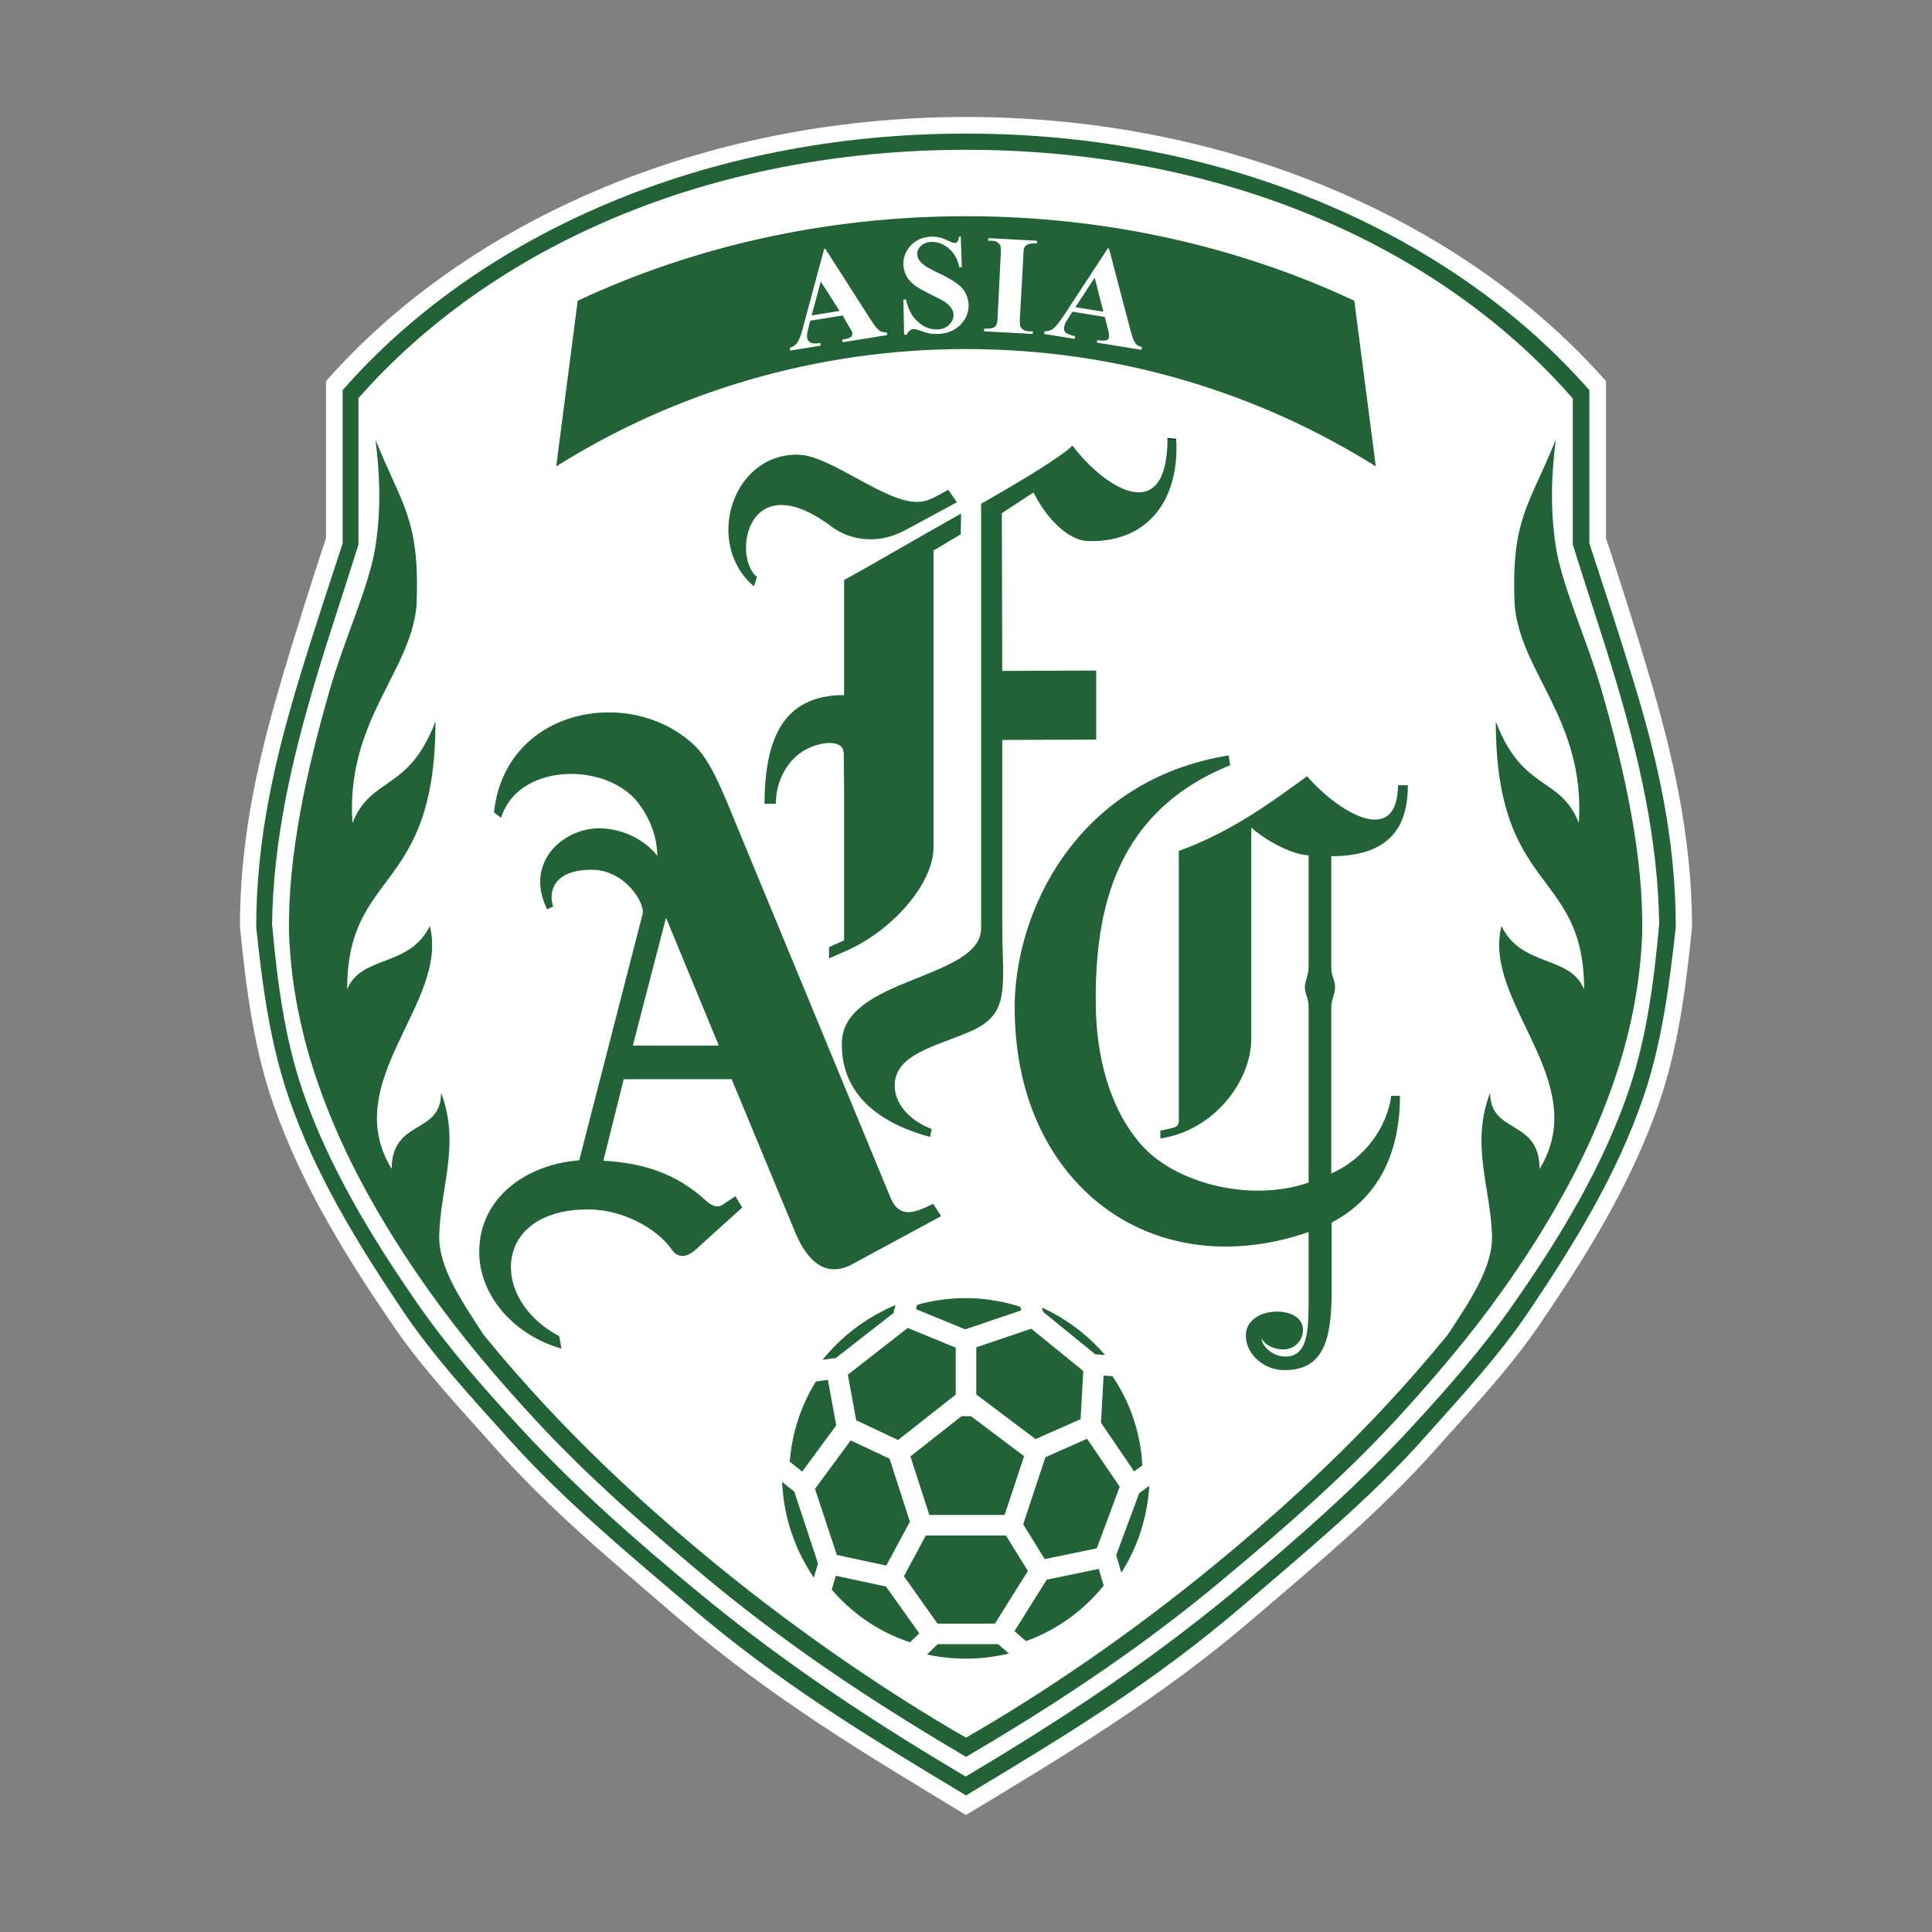
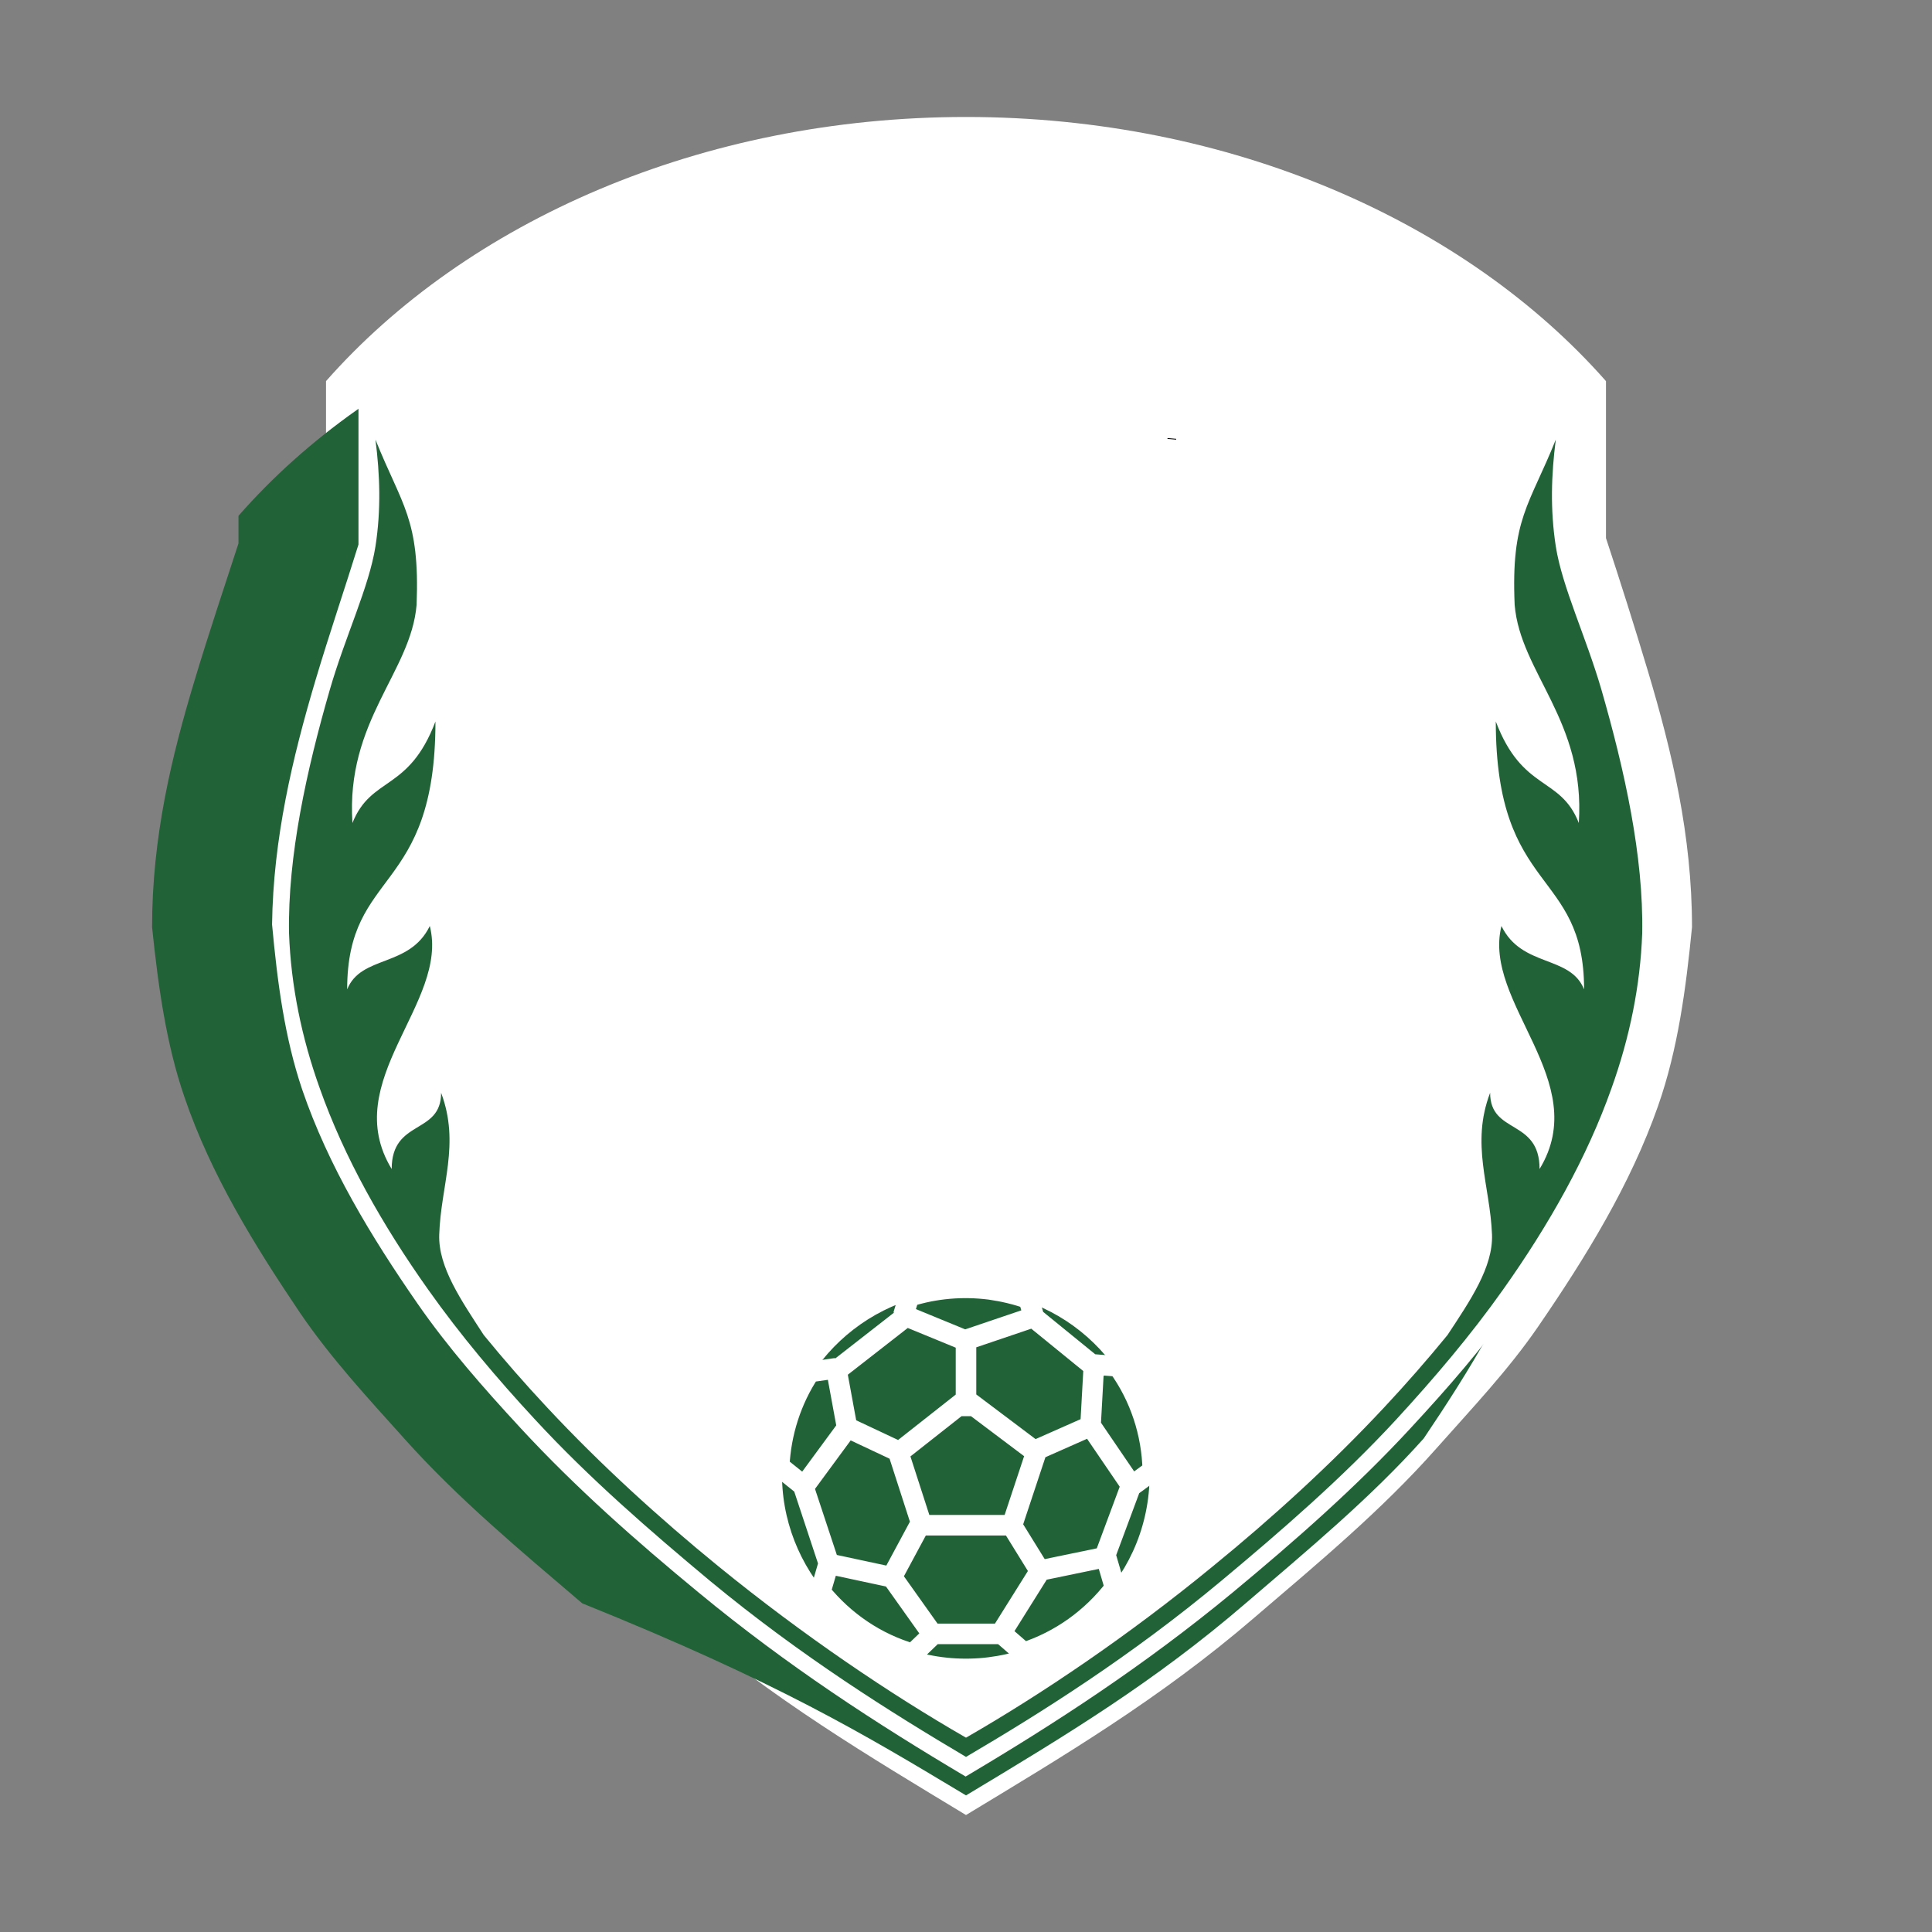
<svg xmlns="http://www.w3.org/2000/svg" version="1.1" id="Layer_1" x="0px" y="0px" viewBox="0 0 512 512" style="enable-background:new 0 0 512 512;" xml:space="preserve">
  <rect x="0" y="0" width="512" height="512" fill="#808080" stroke="none" />
  <style type="text/css">
	.st0{fill:#FFFFFF;}
	.st1{fill:#216237;}
	.st2{fill:none;stroke:#000000;stroke-width:0.216;stroke-miterlimit:1;}
	.st3{fill:#216237;stroke:#FFFFFF;stroke-width:1.702;stroke-miterlimit:1;}
	.st4{fill:#216237;stroke:#FFFFFF;stroke-width:5.447;stroke-miterlimit:1;}
</style>
  <g>
    <path class="st0" d="M256,481c25.6-15.5,51.3-30.7,76.4-52.3c16.8-14.4,33.6-28.3,48.3-44.9c9.4-10.6,19-20.7,26.9-32.2   c12.7-18.5,24.5-37.7,31.8-58.5c5.3-15.1,7.4-31.2,9-47.4c0-24.3-5.3-46.5-11.7-67.9c-3.6-12-7.3-23.7-11.1-35.2V101   C388.4,58.8,326.2,31,256,31c-70.2,0-132.4,27.8-169.6,70v41.6c-3.8,11.5-7.5,23.2-11.1,35.2c-6.4,21.4-11.8,43.6-11.7,67.9   c1.6,16.3,3.7,32.4,9,47.4c7.3,20.8,19.1,40,31.8,58.5c7.9,11.5,17.5,21.6,26.9,32.2c14.7,16.6,31.5,30.4,48.3,44.9   C204.7,450.3,230.4,465.5,256,481z" />
-     <path class="st1" d="M256,475.8c26.8-16.1,49.8-30,74.1-50.9c16.3-14,33-27.8,47.2-43.7c9.7-10.9,19.5-21.4,27.6-33.3   c12.2-18.1,23.6-36.6,30.6-57.1c4.9-14.2,6.9-29.8,8.6-45.1c0-23.7-5-45-11.3-65.5c-3.7-12.2-7.7-24.2-11.6-36.2v-40.6   c-36.1-41.1-95.9-68-165.2-68c-69.3,0-129.1,26.8-165.2,68V144c-3.9,12-7.9,23.9-11.6,36.2c-6.2,20.5-11.3,41.8-11.3,65.5   c1.6,15.4,3.7,30.9,8.6,45.1c7,20.5,18.4,39,30.6,57.1c8.1,11.9,17.8,22.4,27.6,33.3c14.2,15.9,30.9,29.8,47.2,43.7   C206.2,445.8,229.2,459.7,256,475.8z" />
+     <path class="st1" d="M256,475.8c26.8-16.1,49.8-30,74.1-50.9c16.3-14,33-27.8,47.2-43.7c12.2-18.1,23.6-36.6,30.6-57.1c4.9-14.2,6.9-29.8,8.6-45.1c0-23.7-5-45-11.3-65.5c-3.7-12.2-7.7-24.2-11.6-36.2v-40.6   c-36.1-41.1-95.9-68-165.2-68c-69.3,0-129.1,26.8-165.2,68V144c-3.9,12-7.9,23.9-11.6,36.2c-6.2,20.5-11.3,41.8-11.3,65.5   c1.6,15.4,3.7,30.9,8.6,45.1c7,20.5,18.4,39,30.6,57.1c8.1,11.9,17.8,22.4,27.6,33.3c14.2,15.9,30.9,29.8,47.2,43.7   C206.2,445.8,229.2,459.7,256,475.8z" />
    <path class="st0" d="M256,39.7c68.3,0,125.8,25.8,160.8,65.9v38.7c3.6,11.6,7.7,23.6,11.4,36c6.1,20.4,11.2,42,11.5,64.7   c-1.4,15.2-3.3,29.9-8,43.8c-6.9,20.3-18.2,39-30.5,56.6c-8.1,11.7-17.6,22.5-27.4,33.1c-14.5,15.7-30.7,29.9-47.1,43.5   c-23.6,19.5-47.2,34.8-70.8,48.8c-23.6-14-47.2-29.3-70.8-48.8c-16.4-13.5-32.6-27.8-47.1-43.5c-9.8-10.6-19.3-21.4-27.4-33.1   c-12.2-17.6-23.6-36.4-30.5-56.6c-4.7-13.9-6.6-28.6-8-43.8c0.3-22.7,5.4-44.2,11.5-64.7c3.7-12.4,7.8-24.4,11.4-36v-38.8   C130.2,65.5,187.7,39.7,256,39.7L256,39.7z" />
-     <path class="st1" d="M147.4,123.6l5.7-43.9c30.3-14.2,65.4-22.4,102.9-22.4s72.6,8.2,102.9,22.4l5.7,43.9   C333.4,104,296,92.5,256,92.5C216,92.5,178.6,104,147.4,123.6L147.4,123.6z M331.6,275.3c0,11-9.7,24.3-24.1,26.4v-2.1   c1.3-0.2,2.5-0.5,3.6-0.8c1-0.3,1.3-1,1.3-1.6l0-71.7c14.8-5.3,26.5-14.4,34-19.8c4.4,5.2,12.6,11.7,18.2,11.5   c3.4-0.1,5.8-2.6,5.9-9.1h2.6c0,10.8-4.6,18.8-20.3,18.8v29.3c0,2.7,1,3.5,1,5.3c0,2.1-1,3.4-1,5.4v44.1c9-4,14.8-12.4,15.9-20.6   l2.3,0c0,14.8-5.4,26.9-18.1,33.6v18.1c0,13.1-2.2,21.1-12.7,21c-5.8-0.1-10.5-4.9-10-9.8c0.3-3.2,3.5-5.8,8.6-5.7   c3.4,0.1,6.6,1.7,6.5,5c-0.1,2.8-2.4,5.3-5.8,5c-2.5-0.2-4.4-1.4-5.2-2.9c0.1,2.1,3.1,4.9,6.5,4.8c6.1-0.1,6-7.7,6-16.5v-16.5   c-22.7,7.9-45.5,3.6-60.8-12.4c-12-12.6-16.9-29.3-17.1-46.1c-0.4-26,16.3-61.3,56.7-67.8l0.4,2.6c-30.4,12.3-36,38.3-35.6,64.1   c0.2,12.4,3.3,26.4,11.9,36.3c8.8,10.2,28.7,15.6,44.5,10.2V267c0-2.7-1-3.5-1-5.5c0-1.4,1-3,1-5.3v-29.5c-5.3-0.4-12-4.5-15.2-7.4   L331.6,275.3z M253.6,133.1l-13.5,7.3c-8.9,4.8-16.2,1.7-19.4-0.6c-22.6-17.2-26.8,7.7-20.1,13.1l-0.8,2.5   c-13.3-11.3-5.8-35.4,11.9-34.9c8.5,0.3,22.8,12.7,31.4,12.5c2.8-0.1,3.6-0.7,8.2-3.2L253.6,133.1L253.6,133.1z M311.7,116.4   l-2.3-0.2c0,23-15.8,14.1-25.2,1.9c-2.8,2.8-12.9,9-24.2,15.4l0,112.5c0,13.6-36.6,13-36.9,30.3c-0.3,14.4,11,21.7,23.4,25l0.4-2.1   c-6.7-2.6-9.8-7.3-9.8-11.5c0-8.2,10.5-10.3,19.7-14.2c11.3-4.8,8.8-11.6,8.8-29.2l0-48.2l24.9-0.1l0-18.3l-24.9,0.1l-0.1-41.8   l8.4-5.5c2.5,5.2,8.3,12.8,14.7,12.9C305.2,143.7,312.6,131.3,311.7,116.4L311.7,116.4z M254.6,141.6l-7.2,4.3l0,78.5   c0,10.3-11.7,22.7-23.4,27.7l-4.3,1.9v-3l4-1.8v-39.9l-0.1-9.6c0-3.8-5.8-3.3-10-1.1c-4.7,2.5-8,8.1-8,14.4h-3   c0.1-16.4,4.4-28.8,21.1-28.8v-30.5c5.6-3,19.4-11.1,31-17.6L254.6,141.6z M190.5,277.1l-14-33.9l-8.8,33.9H190.5z M193.9,286   l-28.6,0l-5.4,21.6c10.5,0.6,19.2,3.3,27.1,10.5c1.4,1.3,3,2.2,4.6,1.1l3.3-2.2l1.8,3l-12.5,11.3c-2.4,2.1-4.7,2.1-6.2-0.2   c-4.1-5.8-13.3-10.6-22.1-10.6c-13.8,0-20.4,7-20.5,15.1c-0.1,6.7,4.3,14,12.8,18.5l0.6,3.3c-12.7-3.6-21.9-14.2-21.8-25.8   c0.1-14.5,12.9-23.1,26.5-24.1l16.8-65.3c0.7-2.8-4.6-11.6-13.3-11.7c-10.9-0.1-11.6,6.5-10.4,9.7L145,241   c-6.1-12.4,4.1-21.4,13.7-21.5c5.9,0,12,2.8,15.5,7.3c-0.1-5.5-2.2-10.4-5.3-14.3c-3.8-4.8-10.9-7.5-17.9-7.4   c-7.9,0.1-15.7,3.7-18.2,11.6l-1.9-1.4c1.9-17.7,16.1-26.6,30.6-26.5c8.1,0,16.3,2.9,22.4,8.6c4.6,4.3,7.7,12.6,12,23l40.1,97   c2.2,5.3,5.9,4.4,11.3,1.6l2.1,3.3L225.9,335c-8.6,4.7-13.2-3.7-15.2-8.5L193.9,286L193.9,286z" />
    <path class="st2" d="M311.7,116.4l-2.3-0.2" />
    <path class="st0" d="M223.3,83.6l-8.6,1.4l-0.6,2.5c-0.2,0.8-0.3,1.5-0.2,2c0.1,0.7,0.5,1.1,1.1,1.4c0.4,0.1,1.2,0.2,2.4,0l0.1,0.7   l-8.1,1.3l-0.1-0.7c0.9-0.3,1.5-0.7,2-1.4c0.5-0.7,1-2,1.5-4l5.6-20.8l0.3-0.1l11.9,18.6c1.1,1.8,2,2.8,2.6,3.2   c0.5,0.3,1.1,0.4,1.8,0.4l0.1,0.7l-11.8,1.9l-0.1-0.7l0.5-0.1c0.9-0.1,1.6-0.4,1.9-0.7c0.2-0.2,0.3-0.6,0.3-0.9   c0-0.2-0.1-0.4-0.2-0.6c-0.2-0.4-0.5-0.8-0.8-1.3L223.3,83.6L223.3,83.6z M222.5,82.4l-5-7.8l-2.4,9L222.5,82.4z M254.6,62.6   l0.3,8.2l-0.7,0c-0.4-2.1-1.3-3.7-2.7-4.9c-1.4-1.2-2.9-1.8-4.5-1.8c-1.2,0-2.2,0.4-2.9,1c-0.7,0.7-1.1,1.4-1,2.3   c0,0.5,0.1,1,0.4,1.4c0.4,0.6,0.9,1.1,1.7,1.7c0.6,0.4,1.9,1.1,4,2.1c2.9,1.4,4.9,2.7,5.9,3.9c1,1.2,1.5,2.7,1.6,4.3   c0,2.1-0.7,3.8-2.3,5.4c-1.6,1.5-3.6,2.3-6.1,2.3c-0.7,0-1.5,0-2.2-0.2c-0.9-0.2-1.8-0.5-2.6-0.8c-0.6-0.2-1.1-0.3-1.4-0.3   c-0.3,0-0.6,0.1-1,0.4c-0.4,0.3-0.7,0.7-0.8,1.1l-0.7,0l-0.2-9.3l0.7,0c0.6,2.6,1.6,4.6,3.2,5.9c1.5,1.4,3.2,2,5,2   c1.4,0,2.4-0.4,3.2-1.2c0.8-0.8,1.2-1.6,1.2-2.6c0-0.6-0.2-1.2-0.5-1.7c-0.4-0.6-0.9-1.1-1.4-1.5c-0.6-0.5-1.8-1.1-3.4-1.9   c-2.3-1.1-3.9-2-4.9-2.7c-1-0.8-1.8-1.6-2.3-2.6c-0.5-0.9-0.8-2-0.8-3.1c0-2,0.7-3.6,2.1-5.1c1.4-1.4,3.2-2.1,5.4-2.2   c0.8,0,1.6,0.1,2.3,0.3c0.6,0.1,1.3,0.4,2.1,0.8c0.8,0.4,1.4,0.6,1.7,0.6c0.3,0,0.5-0.1,0.7-0.3c0.2-0.2,0.3-0.7,0.5-1.4   L254.6,62.6L254.6,62.6z M273.7,87.8l0,0.7l-12.9-0.7l0-0.7l0.8,0c0.7,0,1.3-0.1,1.7-0.3c0.3-0.1,0.6-0.4,0.8-0.8   c0.1-0.3,0.3-1,0.3-2.3l0.8-16.2c0.1-1.3,0-2-0.1-2.4c-0.1-0.3-0.4-0.6-0.8-0.9c-0.4-0.3-0.9-0.4-1.6-0.4l-0.8,0l0-0.7l12.9,0.7   l0,0.7l-0.8,0c-0.7,0-1.3,0.1-1.7,0.3c-0.3,0.1-0.6,0.4-0.8,0.8c-0.2,0.3-0.3,1-0.3,2.3l-0.9,16.2c-0.1,1.3,0,2,0.1,2.4   c0.1,0.3,0.4,0.6,0.8,0.9c0.4,0.3,0.9,0.4,1.6,0.4L273.7,87.8L273.7,87.8z M292.8,84l-8.6-1.4l-1.4,2.2c-0.5,0.7-0.7,1.4-0.8,1.9   c-0.1,0.7,0.1,1.2,0.6,1.6c0.3,0.2,1.1,0.5,2.3,0.8l-0.1,0.7l-8.1-1.3l0.1-0.7c0.9,0,1.7-0.2,2.3-0.7c0.7-0.5,1.5-1.6,2.7-3.3   l11.8-18l0.3,0.1l5.6,21.3c0.5,2,1,3.3,1.5,3.9c0.3,0.4,0.9,0.7,1.6,0.9l-0.1,0.7l-11.8-1.9l0.1-0.7l0.5,0.1   c0.9,0.1,1.6,0.1,2.1-0.1c0.3-0.2,0.5-0.4,0.5-0.8c0-0.2,0-0.4,0-0.7c-0.1-0.5-0.2-1-0.3-1.4L292.8,84L292.8,84z M292.4,82.6   l-2.3-9l-5.1,7.8L292.4,82.6z" />
    <path class="st1" d="M256,465.6c19.9-11.7,43.6-26.6,67.7-46.7c15.7-13.1,31.9-27.1,46.3-42.7c10.2-11.1,19.8-22.4,28.3-34.4   c12.2-17.2,22.3-35.1,28.8-53.5c4.8-13.4,7.6-27.2,8.1-40.9c0.4-20.5-4.7-43.4-10.8-64.6c-4.1-14.1-10.4-27.2-12.1-38   c-1.5-9.8-1.2-18.9,0-28.3c-7,17.5-11.9,20.9-10.9,43.8c1.5,18,18.8,30.7,17,57.8c-4.9-12.5-14.9-8.2-22-26.9   c0,46,23.4,38.9,23.4,71c-3.7-9.2-16.5-5.7-21.9-16.8c-5.1,20.4,24.3,41.1,10.1,64.4c0-13.4-13.1-9.1-13.1-20.2   c-5.2,13.6,0,24.6,0.5,37.6c0.3,8.6-5.8,17.5-11.8,26.6c-5.4,6.6-11,13-16.8,19.2c-14.2,15.2-29.7,29.3-45.4,42.1   C299,433.5,276,449,256,460.5c-20-11.5-43-27-65.6-45.4c-15.7-12.8-31.2-26.9-45.4-42.1c-5.8-6.2-11.4-12.6-16.8-19.2   c-5.9-9.1-12.1-18-11.8-26.6c0.4-13,5.6-24,0.5-37.6c0,11.2-13.1,6.9-13.1,20.2c-14.2-23.3,15.3-44,10.1-64.4   c-5.4,11.1-18.2,7.6-21.9,16.8c0-32.1,23.4-25.1,23.4-71c-7.1,18.7-17,14.4-22,26.9c-1.8-27.1,15.5-39.9,17-57.8   c0.9-22.9-3.9-26.3-10.9-43.8c1.2,9.4,1.5,18.6,0,28.3c-1.7,10.8-8,23.8-12.1,38c-6.1,21.1-11.2,44.1-10.8,64.6   c0.5,13.7,3.3,27.5,8.1,40.9c6.5,18.4,16.6,36.3,28.8,53.5c8.5,12,18.1,23.4,28.3,34.4c14.4,15.6,30.6,29.6,46.3,42.7   C212.4,439,236.1,453.8,256,465.6L256,465.6z" />
    <path class="st3" d="M249.6,440c27.1,3.5,52-15.7,55.5-42.8c3.5-27.1-15.7-52-42.8-55.5c-27.1-3.5-52,15.7-55.5,42.8   C203.3,411.5,222.6,436.5,249.6,440z" />
    <path class="st4" d="M291.9,414.8l8.7-23.4 M256,375.3v-21.5 M220.4,364.2l20.9-16.3 M220.3,416.3l-8.4-25.4 M247.1,433l20.5,0    M235.5,419.5l9.3-17.3 M276.7,418.1l-9.4-15.2 M272.3,385.3l18.3-8.1 M272.8,348.2l19.9,16.2 M240.3,385.7l-16.8-7.9 M271.3,438   c9.6-3.1,18-9.1,24.2-17.2l-2.4-8.2l-17.4,3.6l-10.4,16.6L271.3,438L271.3,438z M305.5,389.7c-0.2-9.9-3.4-19.6-9.2-27.6l-6.4-0.5   l-0.9,16.2l10.9,16L305.5,389.7z M272.6,344.2c-3.3-1.2-6.8-2-10.3-2.5c-7.2-0.9-14.5-0.3-21.4,1.9l-1.5,4.9l16.3,6.7l18.3-6.2   L272.6,344.2z M214.6,363.6c-4.9,7.4-7.7,16.1-8.1,25l6.6,5.3l11.4-15.5l-2.9-15.8L214.6,363.6L214.6,363.6z M217.4,421.9   c6.3,7.8,14.8,13.6,24.5,16.4l5.3-5.1L236.4,418l-16.8-3.6L217.4,421.9L217.4,421.9z M244.3,404.2l23.9,0l6.4-19.3l-18.6-14   L238.1,385L244.3,404.2z" />
  </g>
</svg>